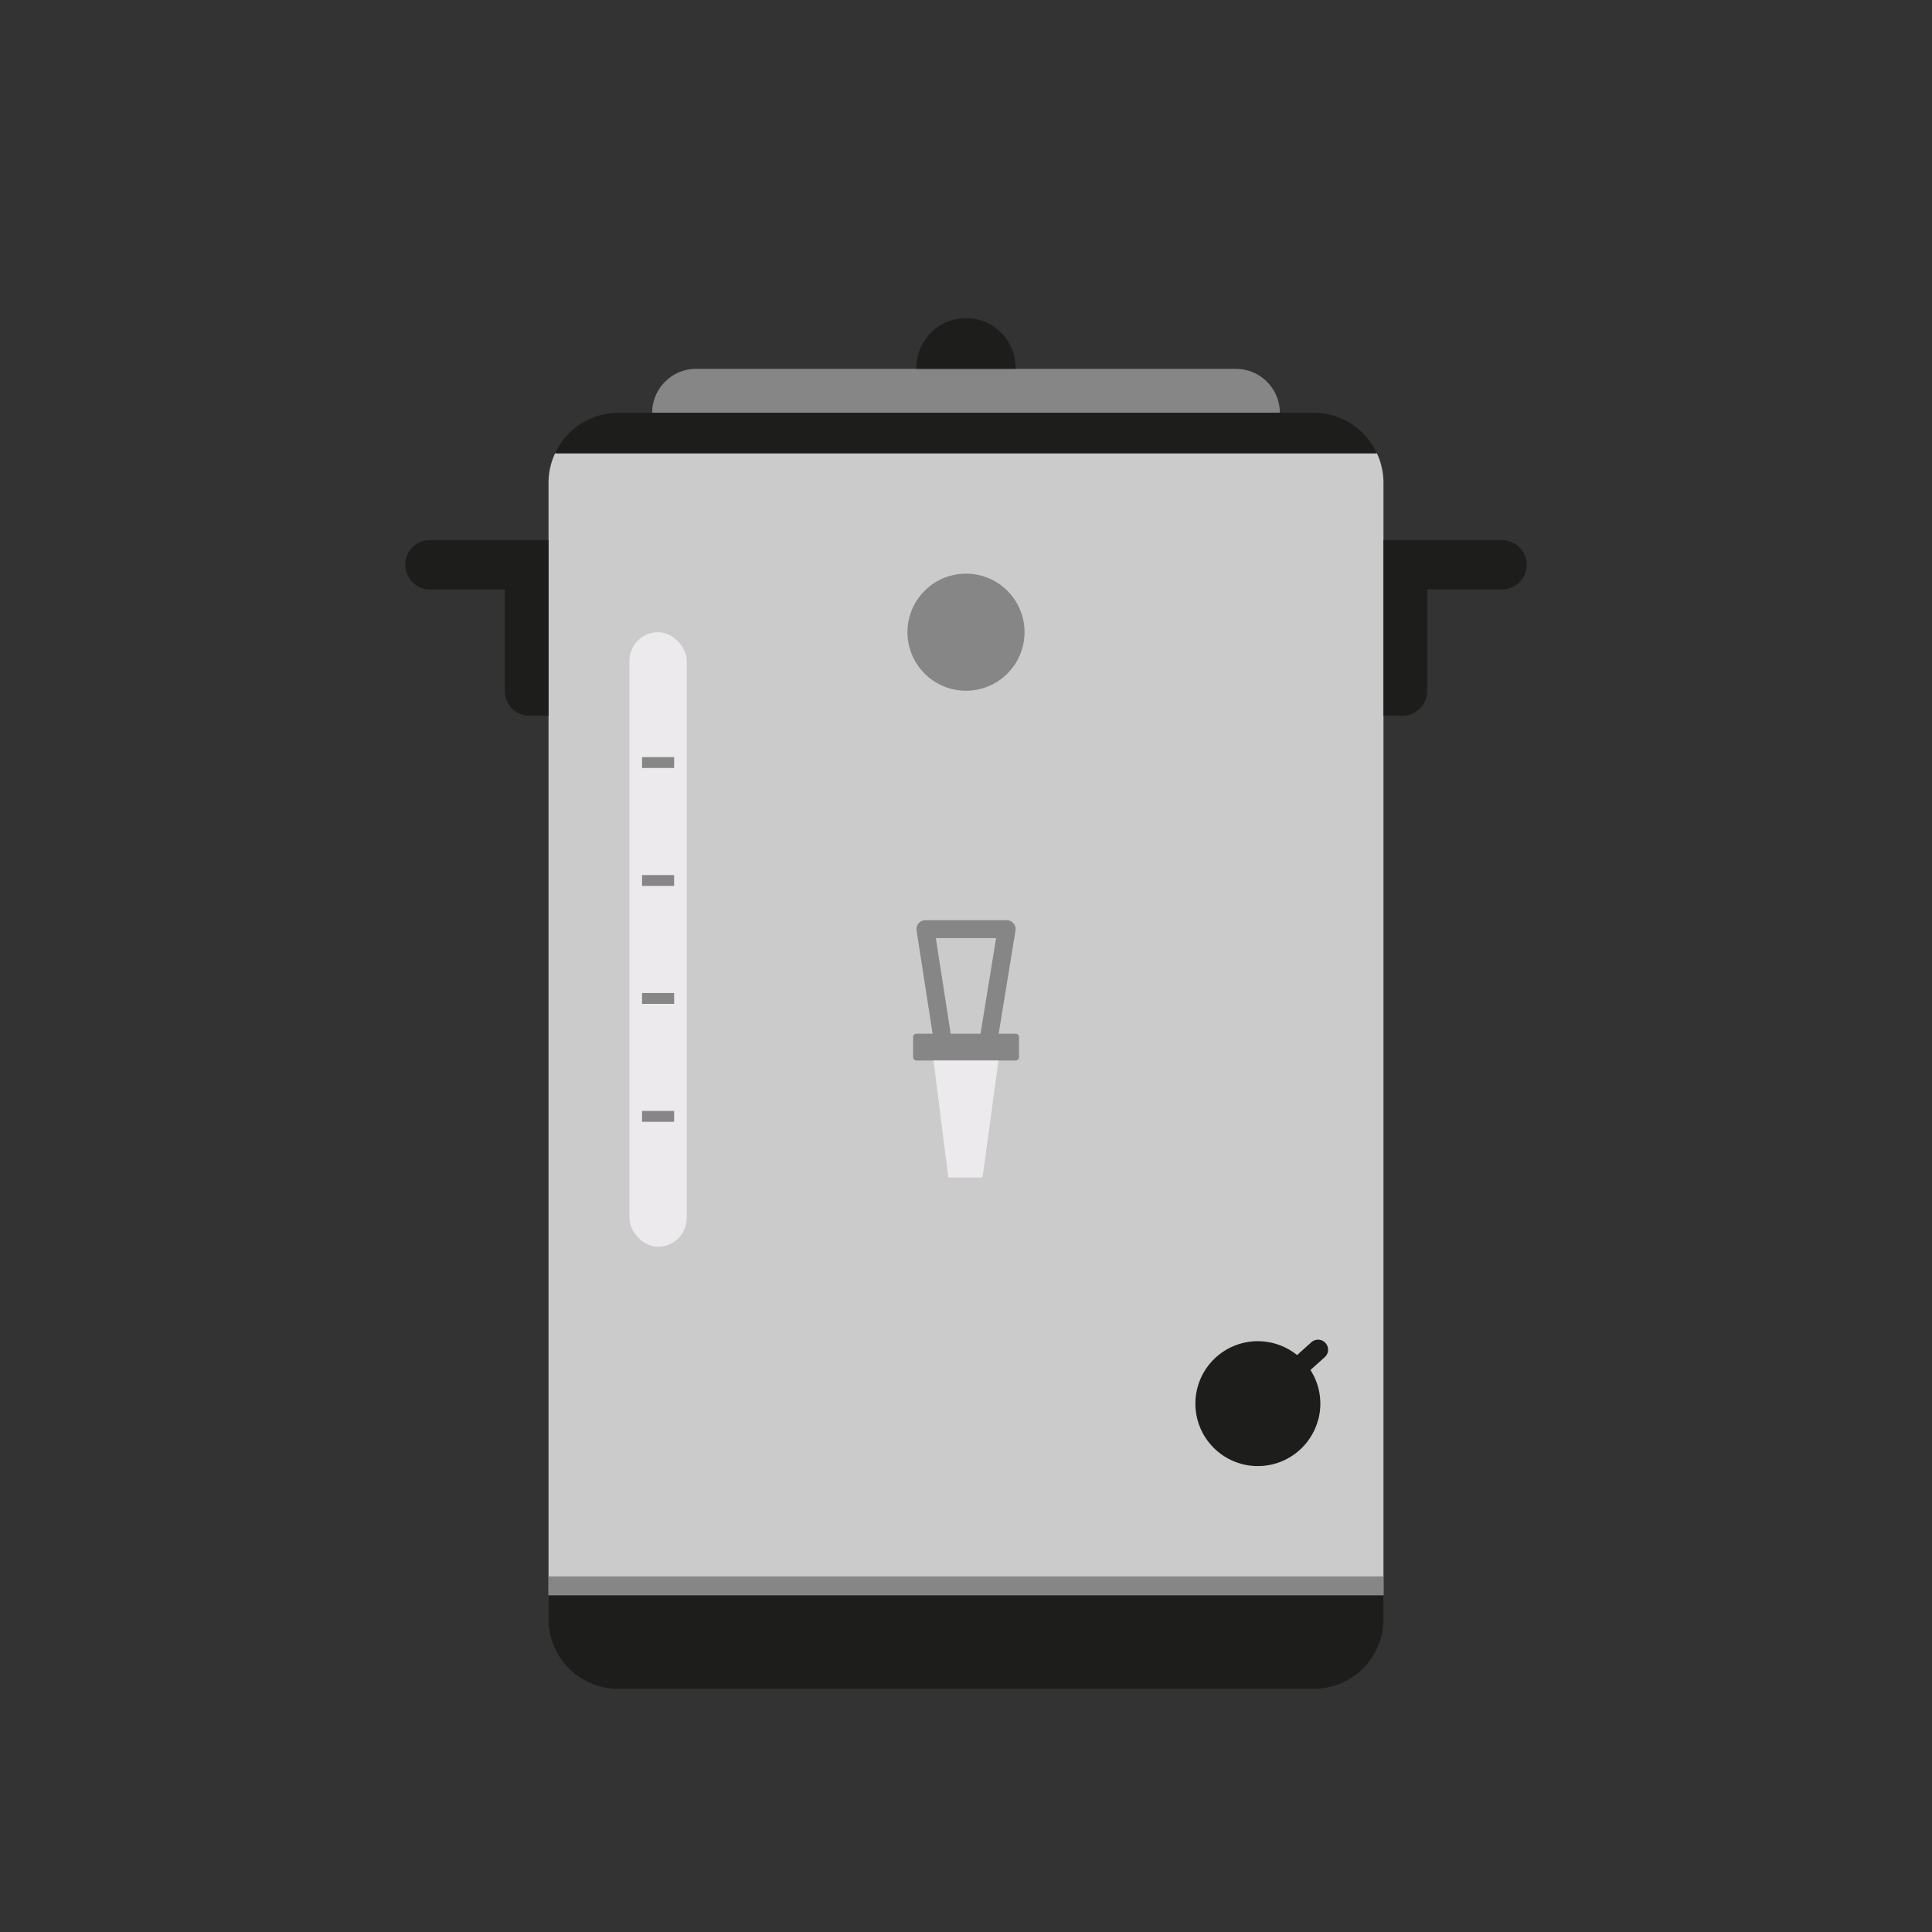
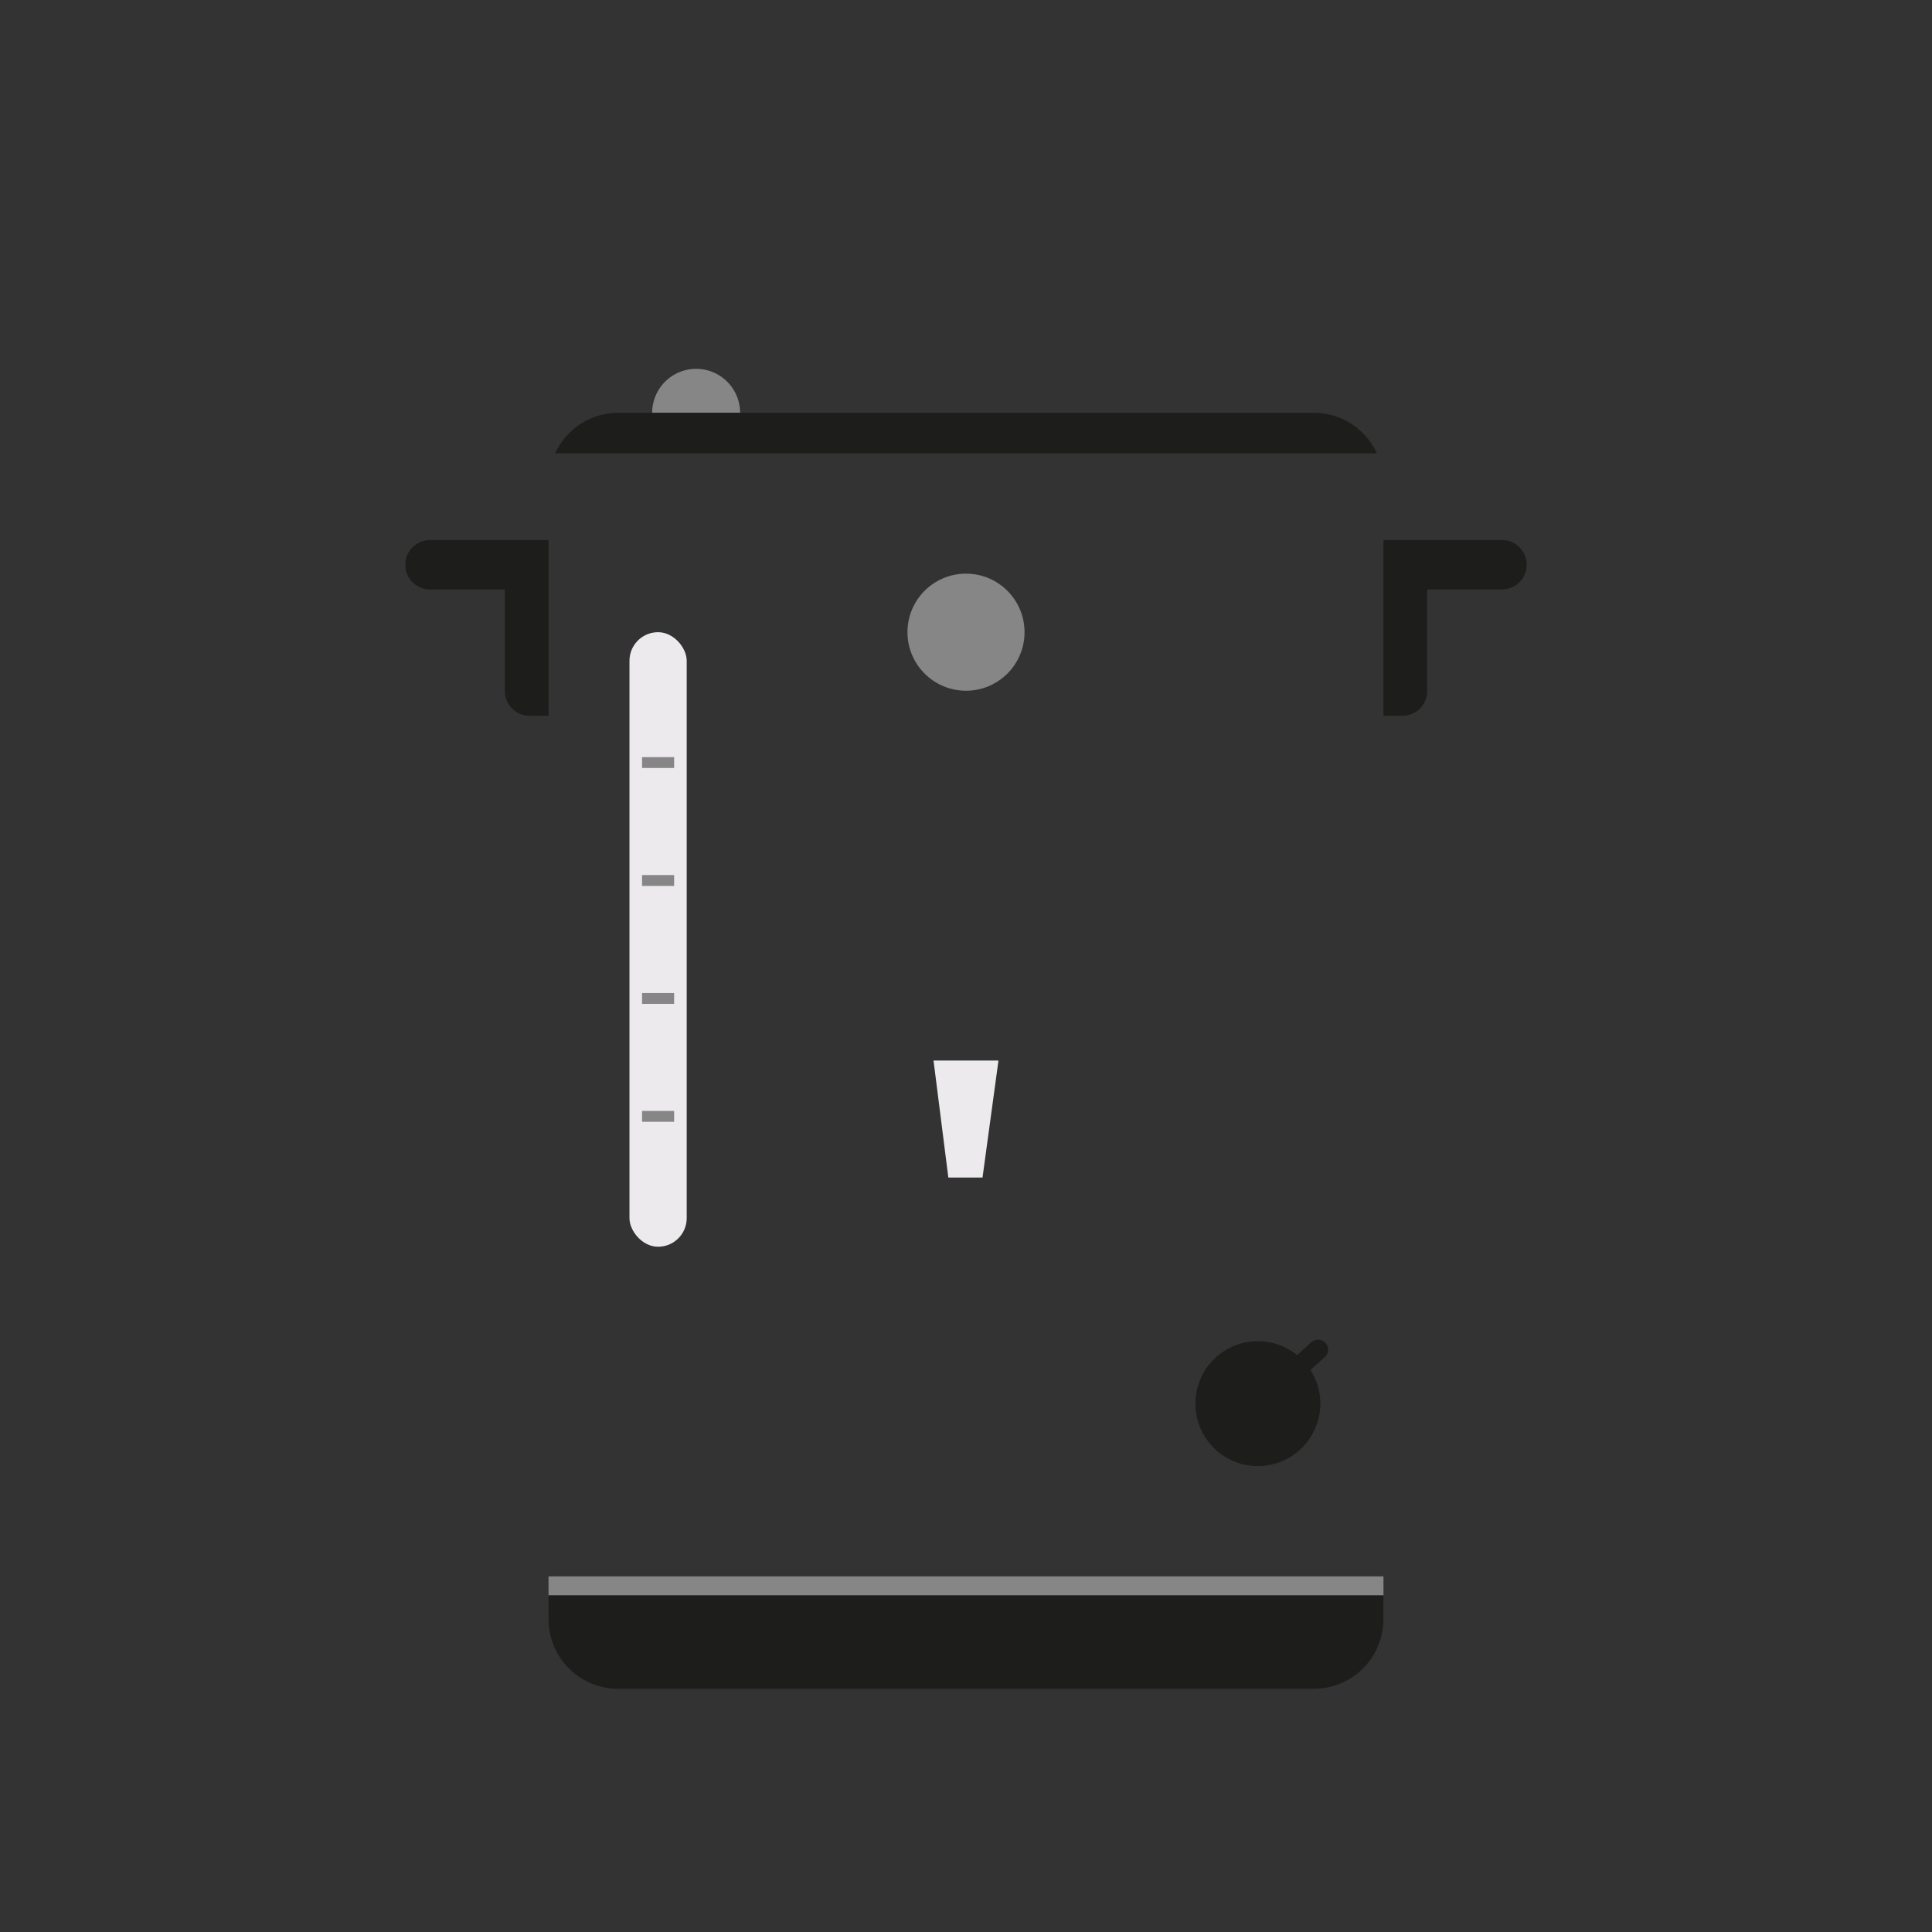
<svg xmlns="http://www.w3.org/2000/svg" id="Calque_1" data-name="Calque 1" viewBox="0 0 1000 1000">
  <rect x="0" y="0" width="1000" height="1000" fill="#333333" stroke="none" />
  <defs>
    <style>.cls-1{fill:#868686}.cls-2{fill:#1d1d1b}.cls-4{fill:#eceaed}</style>
  </defs>
-   <path d="M360.32 190.91h279.36a22.75 22.75 0 0 1 22.75 22.75H337.57a22.75 22.75 0 0 1 22.75-22.75" class="cls-1" />
-   <path d="M500 164.67a25.67 25.67 0 0 1 25.67 25.67v.57h-51.34v-.57A25.67 25.67 0 0 1 500 164.67" class="cls-2" />
-   <path d="M283.92 249.71v576h432.16v-576a35.72 35.72 0 0 0-3.42-15.11H287.34a35.72 35.72 0 0 0-3.42 15.11" style="fill:#cccbcb" />
+   <path d="M360.32 190.91a22.75 22.75 0 0 1 22.75 22.75H337.57a22.75 22.75 0 0 1 22.75-22.75" class="cls-1" />
  <path d="M680 213.66H320a36 36 0 0 0-32.63 20.94h425.29A36 36 0 0 0 680 213.66M283.92 838.11a36 36 0 0 0 36.05 36H680a36 36 0 0 0 36.05-36V825.7H283.92Z" class="cls-2" />
  <circle cx="500" cy="327.22" r="30.3" class="cls-1" />
-   <path d="M525.65 535.05h-8.74l8.71-53.38a4.64 4.64 0 0 0-4.58-5.38H479a4.64 4.64 0 0 0-4.58 5.36l8.3 53.4h-8.33a1.77 1.77 0 0 0-1.77 1.77v10.32a1.78 1.78 0 0 0 1.77 1.78h51.3a1.78 1.78 0 0 0 1.77-1.78v-10.32a1.77 1.77 0 0 0-1.81-1.77m-41.27-49.48h31.2l-8.07 49.48h-15.43Z" class="cls-1" />
  <path d="M508.55 609.5h-17.69l-7.67-60.58h33.62z" class="cls-4" />
  <path d="M682.4 734.54a32.18 32.18 0 0 0-4.12-25.43l7.52-6.75a5.19 5.19 0 0 0-6.92-7.73l-7.52 6.75a32.32 32.32 0 1 0 11 33.16Z" class="cls-2" />
  <rect width="29.63" height="318.09" x="325.81" y="327.22" class="cls-4" rx="14.81" />
  <path d="M332.32 391.89h16.6v5.62h-16.6zM332.32 452.93h16.6v5.62h-16.6zM332.32 513.98h16.6v5.62h-16.6zM332.32 575.02h16.6v5.62h-16.6z" class="cls-1" />
  <path d="M209.78 292.32a12.77 12.77 0 0 0 12.77 12.77h38.76v52.62a12.77 12.77 0 0 0 12.77 12.77h9.84v-90.93h-61.37a12.77 12.77 0 0 0-12.77 12.77M790.22 292.32a12.77 12.77 0 0 1-12.77 12.77h-38.76v52.62a12.77 12.77 0 0 1-12.77 12.77h-9.84v-90.93h61.37a12.77 12.77 0 0 1 12.77 12.77" class="cls-2" />
  <path d="M283.92 815.93h432.17v9.77H283.92z" class="cls-1" />
</svg>